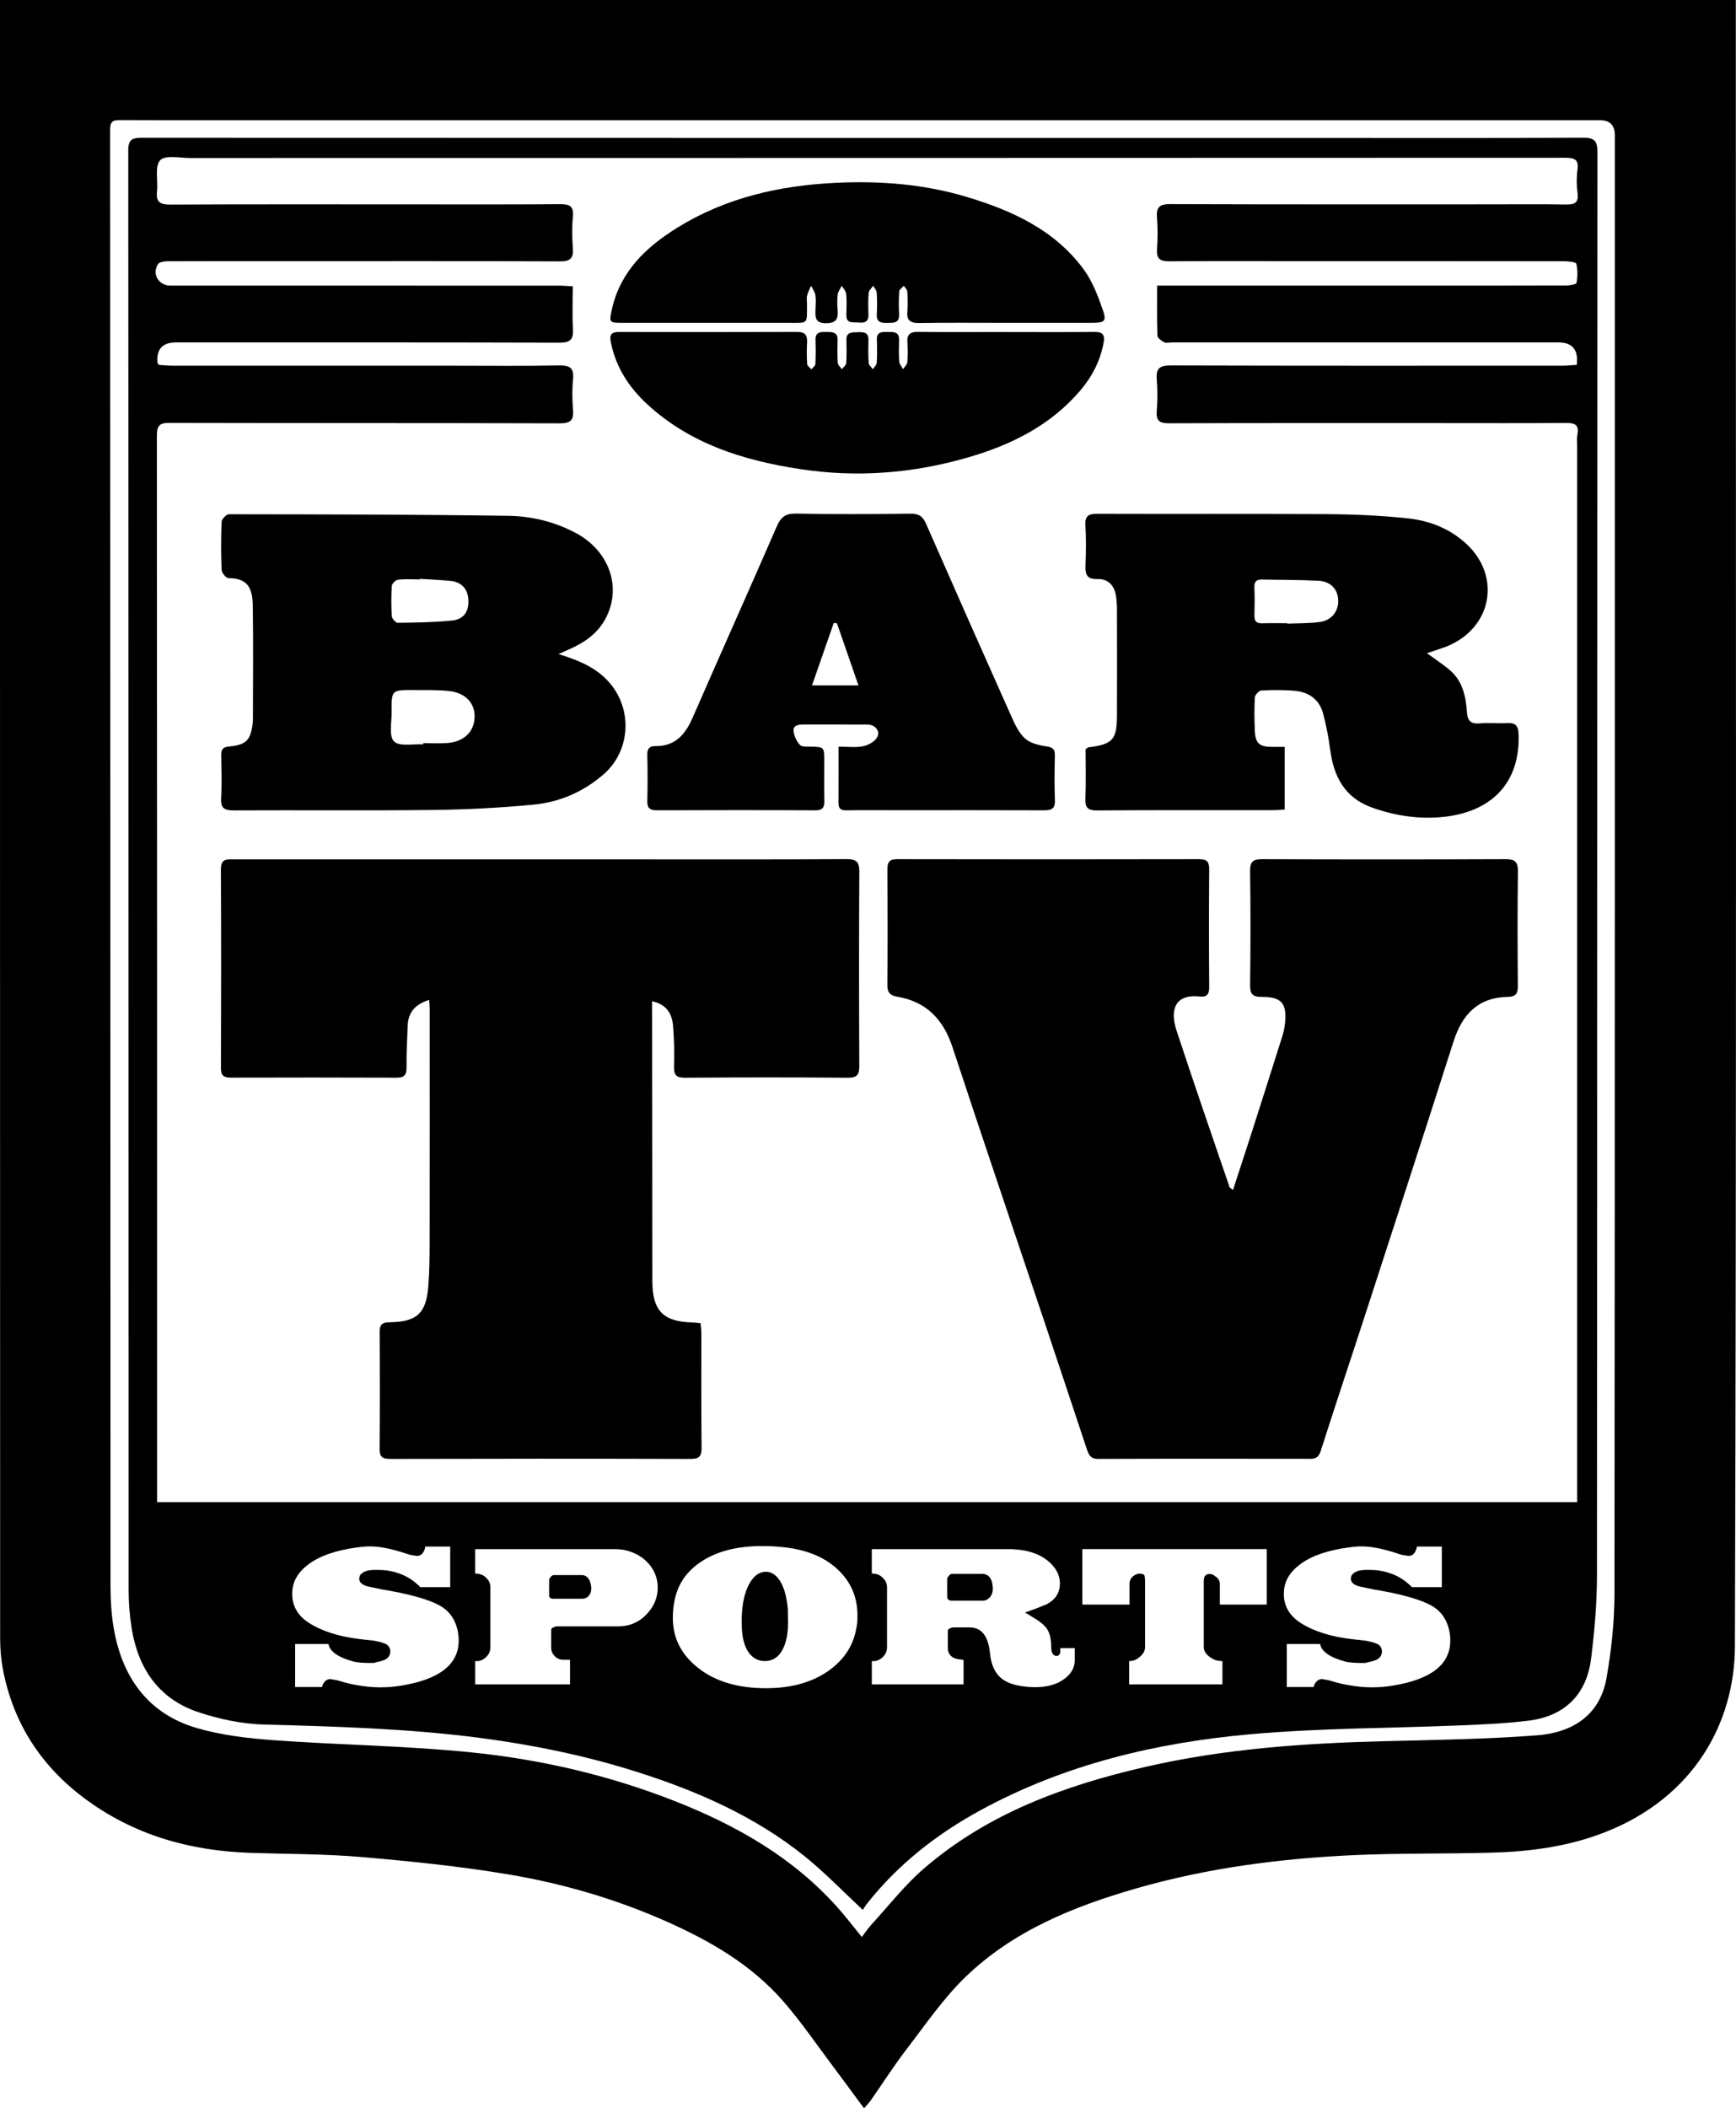
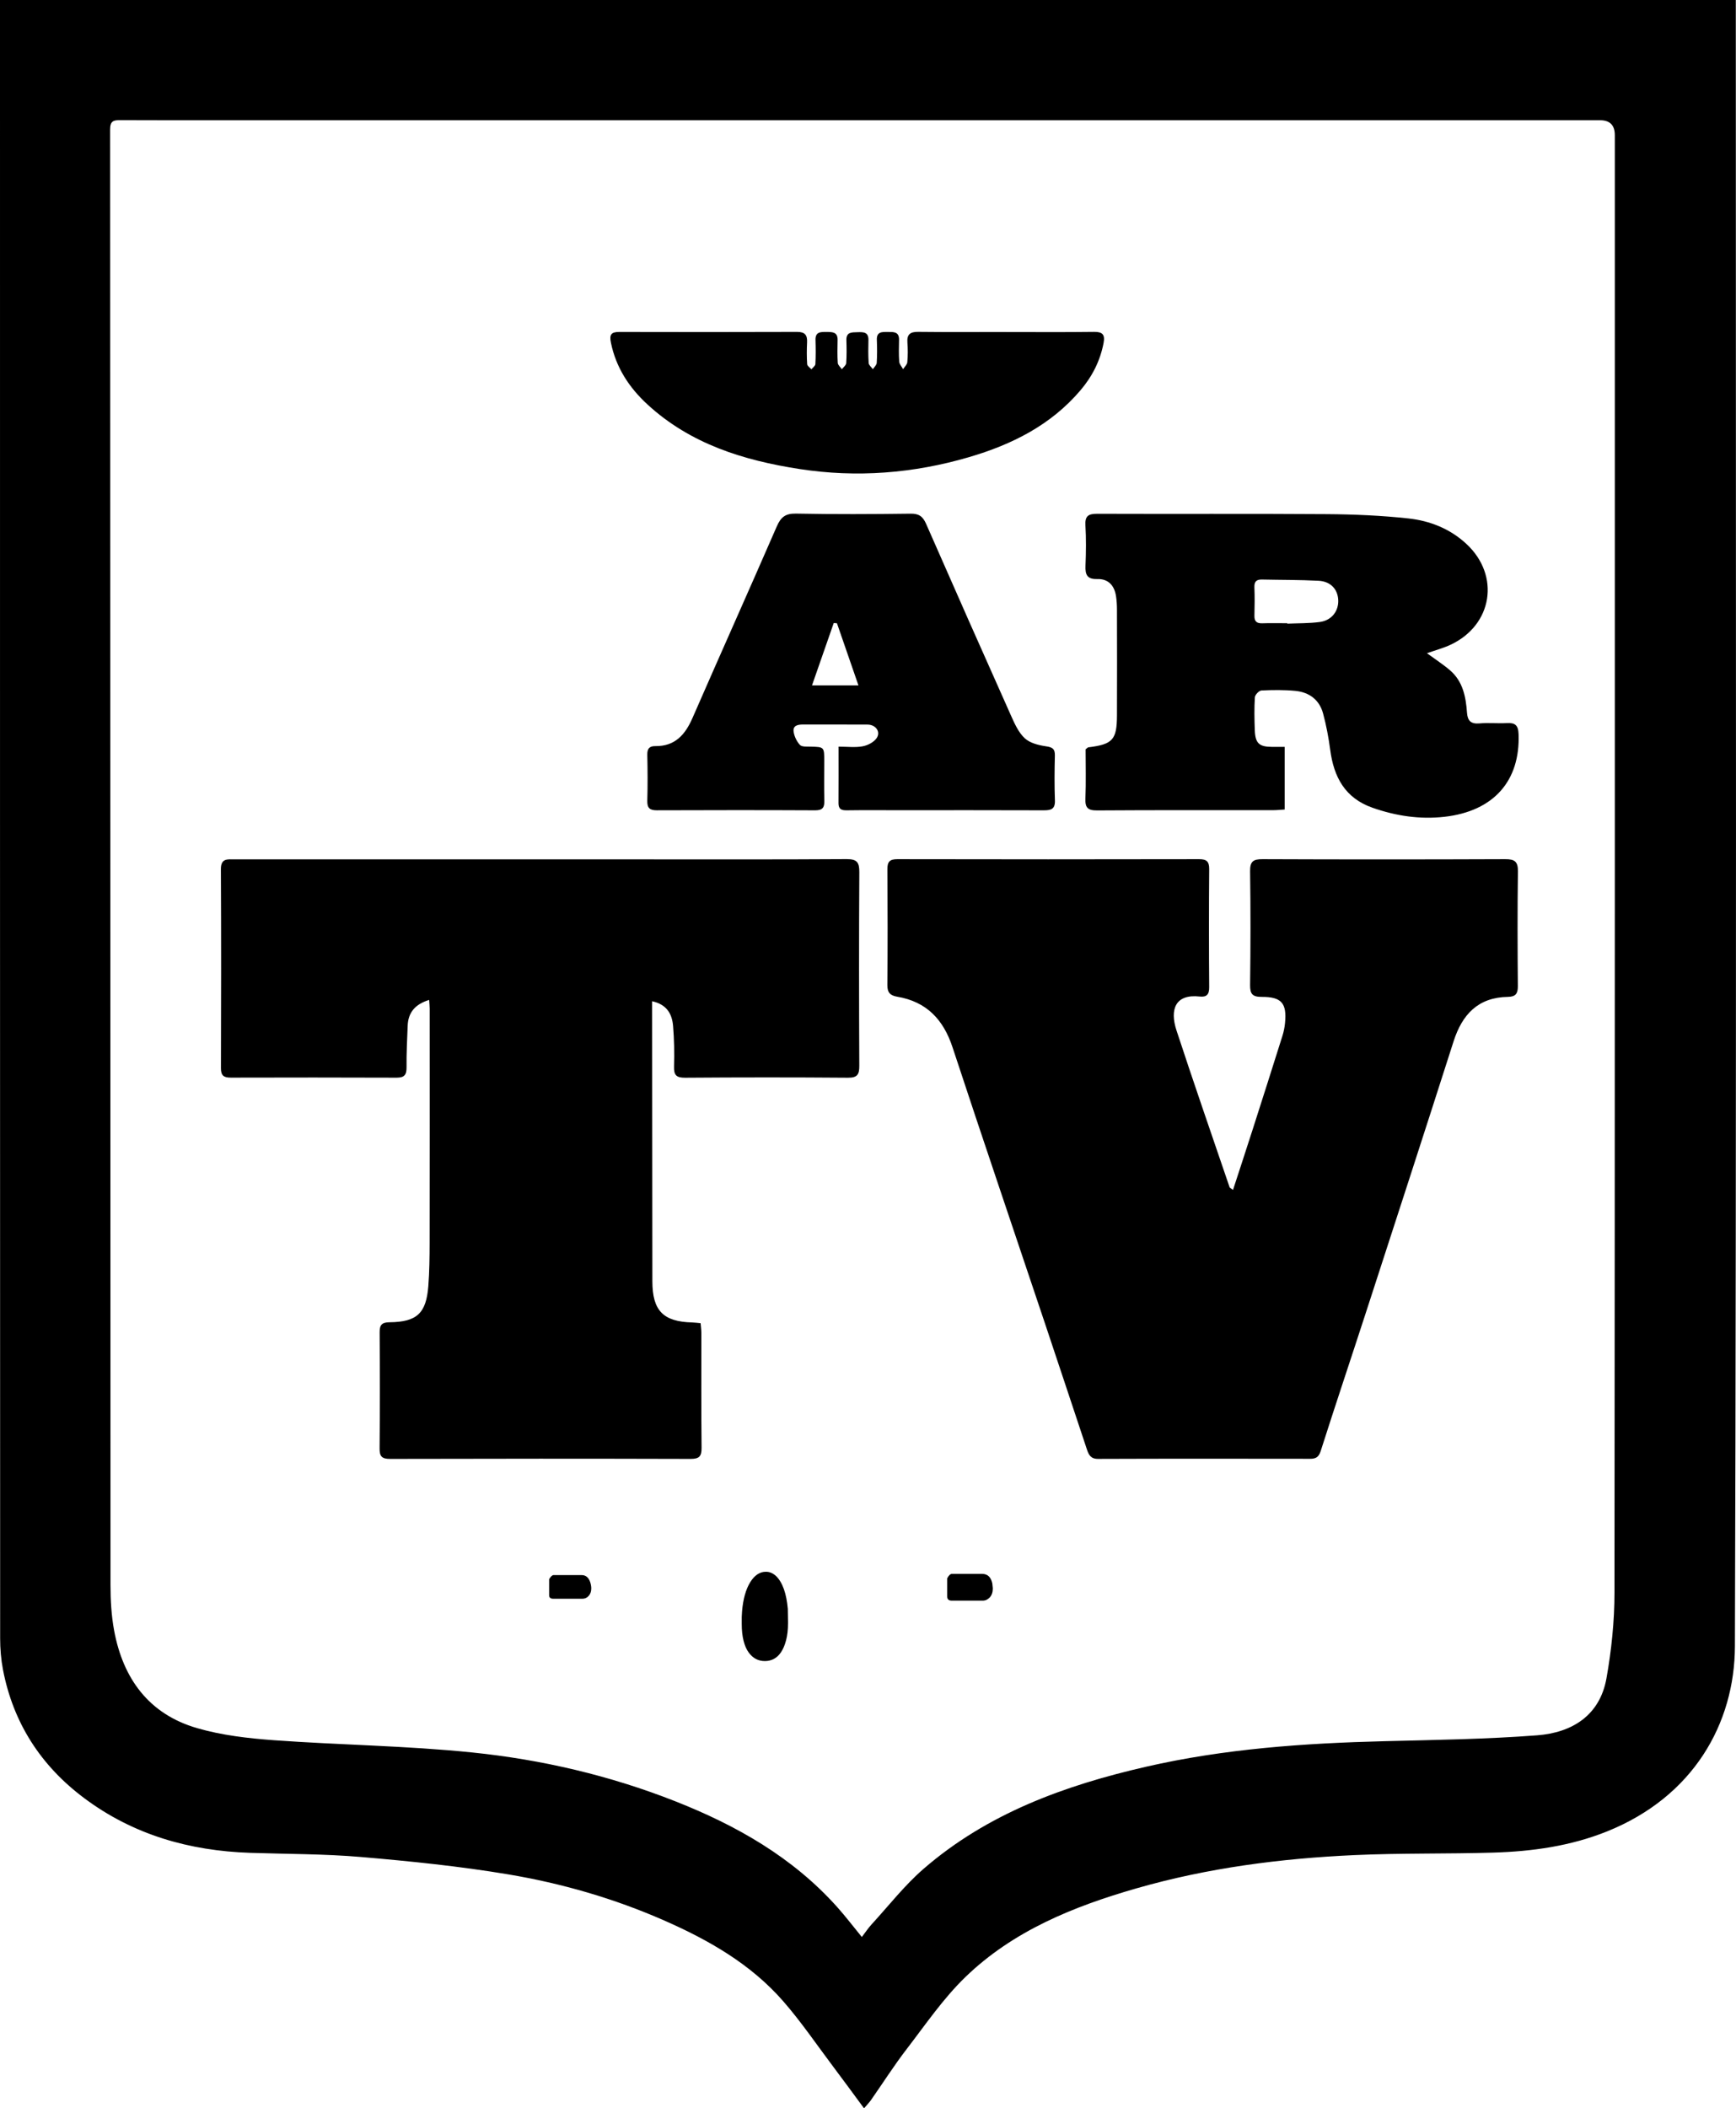
<svg xmlns="http://www.w3.org/2000/svg" id="Layer_1" viewBox="0 0 718.73 872.67">
  <path d="M357.72,872.67c-4.43-6-8.48-11.57-12.63-17.07-6.88-9.14-13.33-18.66-20.83-27.26-13.43-15.39-30.86-25.33-49.3-33.43-20.71-9.1-42.41-15.37-64.64-19.09-20.1-3.36-40.45-5.43-60.77-7.17-15.29-1.31-30.7-1.21-46.05-1.73-25.09-.84-48.34-7.46-68.64-22.64-17.92-13.39-29.39-31.09-33.63-53.19-.81-4.24-1.17-8.63-1.17-12.96C0,453.93,0,229.73,0,5.53c0-1.77,0-3.54,0-5.53h718.65v4.76c0,225.56.32,451.11-.37,676.67-.1,31.97-17.21,62.27-52.95,76.63-15.16,6.09-31.02,8.29-47.14,8.77-19.14.57-38.32.16-57.44,1.03-30.54,1.39-60.79,5.29-90.26,13.77-26.08,7.5-51.11,17.6-70.92,36.82-9.1,8.83-16.4,19.56-24.19,29.69-5.23,6.8-9.85,14.07-14.77,21.1-.74,1.06-1.66,1.98-2.9,3.44ZM356.83,801.73c1.57-2.05,2.64-3.68,3.94-5.1,7.12-7.76,13.66-16.19,21.56-23.05,26.53-23,58.55-34.59,92.17-42.3,32.46-7.44,65.5-9.74,98.69-10.57,21.08-.53,42.2-.83,63.2-2.43,14.42-1.1,25.97-8.16,28.72-23.64,2.07-11.64,3.3-23.6,3.31-35.41.19-201.09.14-402.18.14-603.27q0-6.19-6.08-6.19c-189.29,0-378.59,0-567.88,0-14.93,0-29.86.04-44.8-.04-2.85-.02-4.21.34-4.21,3.9.11,200.79.09,401.58.16,602.37,0,6.3.35,12.71,1.5,18.89,3.68,19.91,14.39,34.6,34.27,40.39,10.27,2.99,21.21,4.25,31.94,5.03,27.34,1.98,54.84,2.27,82.08,5.07,28.78,2.95,56.99,9.54,84.04,20.2,25.33,9.99,48.64,23.2,67.06,43.81,3.39,3.79,6.48,7.85,10.16,12.35Z" />
  <path d="M510.48,492.54c2.81-8.65,5.53-16.87,8.17-25.12,4.13-12.88,8.24-25.77,12.3-38.68.54-1.71.9-3.51,1.07-5.3.79-8.18-1.42-10.84-9.66-10.81-3.78.01-4.85-1.16-4.8-4.91.2-15.69.22-31.38,0-47.07-.06-4.09,1.27-5.04,5.18-5.02,33.48.14,66.97.13,100.46,0,3.85-.01,5.3.94,5.24,5.05-.22,15.84-.16,31.68-.03,47.52.03,3.11-.97,4.37-4.07,4.42-12.37.19-18.97,7.24-22.56,18.48-11.99,37.51-24.18,74.96-36.35,112.42-6.18,19.02-12.55,37.97-18.62,57.02-.82,2.59-2.01,3.29-4.43,3.28-29.26-.04-58.52-.07-87.79.04-3.03.01-3.86-1.71-4.6-3.94-5.8-17.41-11.56-34.83-17.39-52.22-12.75-38.06-25.68-76.06-38.23-114.18-3.8-11.55-10.79-18.92-22.92-20.97-2.81-.47-4.09-1.64-4.07-4.76.14-15.99.12-31.98.01-47.97-.02-3.1.91-4.19,4.13-4.19,41.63.09,83.26.08,124.89,0,3.08,0,4.24.89,4.21,4.12-.13,16.29-.13,32.59,0,48.88.02,3.03-1.07,4.17-3.93,3.85-10.17-1.12-12.44,5.4-9.6,14.05,7.12,21.71,14.62,43.29,21.99,64.92.08.22.44.35,1.42,1.08Z" />
  <path d="M177.66,413.89c-5.83,1.8-8.67,5.22-8.88,10.69-.22,5.72-.53,11.45-.46,17.17.03,3.07-.85,4.33-4.07,4.32-22.92-.09-45.85-.08-68.77-.02-2.84,0-4.02-.87-4.01-3.9.09-27.45.12-54.91-.02-82.36-.02-4.64,2.8-4.08,5.68-4.08,54.75,0,109.49,0,164.24,0,29.71,0,59.42.09,89.13-.1,4.31-.03,5.3,1.34,5.27,5.41-.16,26.7-.14,53.4-.01,80.09.02,3.59-.74,5.01-4.7,4.98-22.47-.18-44.94-.17-67.41,0-3.65.03-4.7-1.09-4.59-4.64.17-5.57.06-11.17-.39-16.72-.4-4.9-2.46-8.93-8.68-10.3,0,1.9,0,3.48,0,5.06.03,36.95.06,73.91.1,110.86.01,12.15,4.48,16.74,16.52,17.04,1.03.03,2.06.18,3.45.3.11,1.42.31,2.73.31,4.04.02,15.84-.08,31.68.09,47.51.04,3.53-.92,4.64-4.55,4.63-41.47-.12-82.95-.11-124.42,0-3.41,0-4.37-1.04-4.33-4.38.15-15.99.13-31.98.02-47.96-.02-3.05.82-4.19,4.08-4.22,11.34-.12,15.19-3.7,16.07-14.93.47-6,.53-12.05.54-18.08.05-32.28.03-64.56.02-96.84,0-1.01-.12-2.02-.21-3.58Z" />
  <path d="M590.77,270.37c3.56,2.61,6.74,4.65,9.57,7.09,5.33,4.58,6.55,10.97,7.02,17.54.24,3.35,1.62,4.74,5.16,4.43,3.74-.33,7.54.08,11.3-.13,3.37-.19,4.75.8,4.89,4.5.74,19.38-10.27,31.99-30.71,34.29-10.15,1.14-20.08-.35-29.76-3.75-11.43-4.02-16.04-12.75-17.52-24.01-.67-5.06-1.62-10.11-2.95-15.03-1.54-5.7-5.79-8.79-11.52-9.34-4.64-.44-9.35-.39-14-.16-1,.05-2.66,1.8-2.72,2.85-.28,4.51-.19,9.04-.03,13.56.2,5.46,1.79,6.91,7.15,6.94,1.64,0,3.27,0,5.23,0v25.92c-1.61.1-3.22.28-4.83.28-24.28.02-48.56-.07-72.84.1-3.86.03-4.98-1.13-4.83-4.89.27-6.9.08-13.82.08-20.42.65-.48.87-.78,1.12-.81,10.05-1.23,11.82-3.09,11.86-13.14.07-14.63.03-29.26,0-43.89,0-1.8-.11-3.62-.37-5.41-.64-4.46-3.15-7.35-7.77-7.21-4.28.13-5.04-1.87-4.89-5.52.22-5.57.3-11.17-.03-16.74-.23-3.93,1.3-4.77,4.93-4.76,31.67.12,63.34-.08,95.01.15,11.27.08,22.6.56,33.8,1.78,8.89.97,17.24,4.27,24,10.55,14.09,13.08,10.86,33.59-6.59,41.74-2.94,1.37-6.12,2.22-9.77,3.51ZM532.95,257.95c0,.06,0,.13,0,.19,4.5-.2,9.04-.09,13.49-.69,4.89-.66,7.8-4.5,7.61-9.07-.19-4.48-3.14-7.73-8.14-7.99-7.8-.41-15.63-.33-23.44-.51-2.29-.05-3.22.85-3.13,3.22.15,3.91.11,7.82.01,11.73-.06,2.33.89,3.23,3.22,3.16,3.46-.12,6.92-.03,10.38-.03Z" />
-   <path d="M231.24,270.73c9.31,2.88,16.95,6.22,22.3,13.35,8.39,11.19,6.95,27.19-3.59,36.38-8.28,7.22-18.16,11.55-28.97,12.59-13.91,1.34-27.93,2.05-41.91,2.21-27.43.33-54.87.03-82.31.18-3.84.02-5.45-.9-5.22-5.03.33-5.86.14-11.76.05-17.64-.03-2.28.4-3.53,3.14-3.77,7.23-.64,9.09-2.65,9.9-9.78.05-.45.08-.9.08-1.35.01-15.68.18-31.36-.05-47.04-.11-7.42-2.04-11.48-10.04-11.52-1.01,0-2.82-2.19-2.87-3.42-.29-6.62-.28-13.27,0-19.89.05-1.13,1.96-3.14,3.01-3.14,38.58.05,77.17.09,115.75.65,9.62.14,19.1,2.45,27.78,7.05,13.99,7.43,19.3,22.56,12.42,35.48-3.26,6.14-8.66,9.86-14.83,12.62-1.19.53-2.38,1.05-4.65,2.06ZM175.23,308.11c0-.17,0-.35.01-.52,3.31,0,6.63.2,9.93-.04,6.84-.5,11.08-4.57,11.32-10.55.23-5.95-3.73-10.26-10.76-10.99-4.78-.49-9.62-.37-14.44-.39-9.19-.05-9.25-.01-9.16,9.25.04,4.16-1.17,9.87,1.01,12.03,2.24,2.22,7.92.95,12.1,1.21ZM173.8,239.61c0,.07,0,.15-.01.22-3,0-6.03-.22-9,.12-.98.11-2.51,1.61-2.57,2.55-.28,4.19-.28,8.42,0,12.6.07.99,1.62,2.7,2.47,2.69,7.49-.1,15.01-.19,22.46-.94,4.87-.49,6.99-3.73,6.77-8.5-.21-4.6-2.85-7.48-7.54-7.92-4.18-.4-8.38-.56-12.57-.83Z" />
  <path d="M347.19,309.06c3.75,0,6.96.43,9.98-.15,2.12-.4,4.65-1.71,5.79-3.42,1.76-2.62-.43-5.55-3.78-5.57-8.9-.06-17.8,0-26.69-.03-2.17,0-4.31.39-3.91,3.03.29,1.93,1.3,4.03,2.63,5.44.8.84,2.83.65,4.32.69,5.72.14,5.72.11,5.72,6.04,0,5.43-.1,10.86.04,16.29.07,2.8-.67,4.05-3.79,4.03-21.87-.11-43.73-.09-65.6-.01-2.94.01-3.99-1.01-3.91-3.97.18-6.33.14-12.67,0-19-.05-2.51.83-3.63,3.34-3.6,8.14.1,12.36-4.73,15.38-11.66,11.55-26.46,23.37-52.8,34.89-79.27,1.66-3.81,3.54-5.39,7.92-5.31,15.83.31,31.67.24,47.5.03,3.44-.05,5.06,1.16,6.38,4.17,11.6,26.44,23.3,52.85,35.08,79.21,1.52,3.4,3.14,7.11,5.76,9.56,2.17,2.03,5.8,2.92,8.92,3.37,2.7.39,3.63,1.13,3.57,3.83-.15,6.18-.21,12.37.02,18.55.14,3.73-1.73,4.11-4.74,4.1-20.21-.08-40.42-.04-60.63-.04-6.94,0-13.88-.06-20.81.04-2.18.03-3.44-.47-3.42-2.95.06-7.53.02-15.05.02-23.39ZM346.51,257.97c-.44-.03-.88-.06-1.33-.09-2.96,8.48-5.91,16.95-9,25.82h19.23c-3.09-8.92-6-17.32-8.9-25.72Z" />
  <path d="M416.33,137.43c12.21,0,24.42.1,36.63-.06,3.5-.04,4.58,1.14,3.95,4.53-1.4,7.45-4.73,13.95-9.58,19.65-12.25,14.41-28.39,22.47-46.15,27.67-23.01,6.74-46.48,8.57-70.15,4.92-23.15-3.57-45.17-10.35-62.97-26.73-7.59-6.98-13.02-15.26-15.13-25.58-.67-3.25.04-4.43,3.39-4.43,24.57.06,49.14.07,73.71-.02,3.24-.01,4.26,1.32,4.11,4.34-.15,3.01-.16,6.04.04,9.04.05.73,1.14,1.4,1.76,2.1.57-.72,1.6-1.41,1.64-2.16.18-3.31.15-6.63.05-9.95-.11-3.42,2.11-3.37,4.53-3.35,2.39.02,4.68-.07,4.62,3.33-.06,3.17-.14,6.34.07,9.49.06.9,1.1,1.74,1.69,2.61.63-.83,1.74-1.63,1.8-2.5.22-3.15.18-6.33.08-9.49-.11-3.47,2.21-3.26,4.57-3.34,2.45-.08,4.63-.12,4.56,3.28-.07,3.16-.12,6.34.1,9.49.06.89,1.13,1.7,1.74,2.55.56-.87,1.53-1.71,1.59-2.61.2-3.15.18-6.33.05-9.49-.15-3.52,2.18-3.32,4.53-3.32,2.34,0,4.72-.19,4.66,3.25-.05,3.01-.16,6.04.07,9.04.08,1.07,1.05,2.08,1.61,3.12.61-.97,1.65-1.9,1.74-2.91.25-2.69.25-5.43.04-8.13-.26-3.41,1.19-4.45,4.48-4.41,12.06.14,24.12.05,36.18.05Z" />
-   <path d="M416.3,133.63c-11.92,0-23.83-.12-35.75.07-3.74.06-5.24-1.12-4.89-4.91.25-2.69.15-5.43-.03-8.14-.06-.81-.93-1.57-1.43-2.36-.67.78-1.86,1.53-1.92,2.35-.22,3.15-.18,6.33-.05,9.5.15,3.76-2.39,3.46-4.88,3.51-2.51.05-4.54-.18-4.35-3.54.17-3.01.16-6.04-.03-9.05-.06-.95-.96-1.84-1.47-2.76-.65.96-1.77,1.88-1.86,2.89-.26,3-.18,6.03-.09,9.04.08,3-1.62,3.53-4.09,3.27-2.25-.24-5.18.71-5.06-3.27.09-2.86.2-5.75-.07-8.59-.11-1.16-1.18-2.24-1.82-3.35-.58,1.18-1.51,2.31-1.68,3.55-.28,2.07-.21,4.22-.04,6.32.28,3.5-.25,5.57-4.71,5.62-4.81.05-4.56-2.64-4.45-5.82.07-1.96.24-3.96-.06-5.87-.21-1.33-1.16-2.54-1.78-3.8-.56,1.34-1.27,2.65-1.64,4.05-.26.99-.05,2.1-.05,3.16-.04,9.06.93,8.12-8.34,8.12-22.63.02-45.25,0-67.88,0-5.72,0-5.76-.08-4.57-5.49,3.47-15.79,14.21-25.9,27.18-33.93,19.95-12.35,42.14-17.38,65.3-18.52,18.48-.91,36.81.51,54.6,5.87,18.69,5.63,36.21,13.62,48.22,29.88,3.65,4.94,5.96,11.06,8,16.94,1.62,4.64.68,5.25-4.57,5.25-11.92,0-23.83,0-35.75,0Z" />
  <g>
    <path d="M326.18,666.03c-.57-6.48-2.19-11.03-4.86-13.66-1.29-1.19-2.69-1.79-4.22-1.79-2.57,0-4.75,1.47-6.54,4.4-1.79,2.93-2.9,6.9-3.33,11.9l-.14,2.36v2.93c0,2.62.25,4.93.75,6.94.5,2,1.2,3.62,2.11,4.86,1.71,2.38,3.96,3.58,6.72,3.58s5.1-1.24,6.72-3.72c.86-1.29,1.55-2.93,2.07-4.93s.79-4.31.79-6.94v-.79c0-.86-.01-1.72-.04-2.57-.03-.86-.04-1.72-.04-2.57Z" />
    <path d="M406.6,651.45h-12.44c-.71,0-1.38.62-2,1.86v7.51c0,1.14.62,1.72,1.86,1.72h12.87c1.1,0,2.06-.45,2.9-1.36.83-.9,1.25-2.15,1.25-3.72l-.21-2.07c-.57-2.62-1.98-3.93-4.22-3.93Z" />
    <path d="M240.86,651.95h-11.65c-.57,0-1.19.57-1.86,1.72v6.65c0,.95.57,1.43,1.72,1.43h12.08c1,0,1.86-.39,2.57-1.18.72-.79,1.07-1.82,1.07-3.11,0-.76-.14-1.62-.43-2.57-.67-1.95-1.84-2.93-3.5-2.93Z" />
-     <path d="M655.51,57.01c-34.85.17-69.69.09-104.54.09-163.98,0-327.96,0-491.93-.06-3.84,0-5.95.26-5.94,5.18.13,198.71.1,397.41.16,596.12,0,5.25.43,10.56,1.27,15.75,2.7,16.57,11.22,29.1,27.44,34.55,8.74,2.93,18.18,4.93,27.36,5.18,29.85.8,59.68,1.66,89.32,5.52,21.97,2.87,43.65,7.31,64.79,14,25.11,7.95,49.09,18.41,69.78,35.07,8.16,6.57,15.47,14.2,24.01,22.13.44-.68.95-1.6,1.59-2.41,12.9-16.37,28.94-28.93,47.14-38.85,34.85-18.98,72.72-27.97,111.75-31.45,29.09-2.59,58.41-2.47,87.62-3.69,9.17-.38,18.37-.8,27.47-1.92,14.97-1.84,24.1-10.77,25.95-25.78,1.4-11.33,2.42-22.8,2.42-34.21.14-196.44.09-392.89.2-589.33,0-4.57-1.29-5.92-5.88-5.9ZM165.66,697.78c-2.72.43-5.43.64-8.15.64-3,0-6.15-.29-9.44-.86-2.1-.33-4.27-.83-6.51-1.5l-2-.57-2.79-.5c-.86,0-1.61.33-2.25,1-.64.67-1.04,1.43-1.18,2.29h-11.15v-17.8h13.8c.52,3.1,4,5.53,10.44,7.29.71.19,1.72.33,3,.43,1.29.1,2.53.14,3.72.14h1.64c.43-.14.71-.24.86-.29,2.38-.43,3.97-1.01,4.76-1.75.79-.74,1.18-1.63,1.18-2.68,0-1.29-.53-2.29-1.57-3-1.1-.57-2.69-1.05-4.79-1.43l-.29-.07-5.15-.57c-9.01-1-16.25-3.24-21.74-6.72-4.72-3-7.08-7.03-7.08-12.08s2.32-9,6.97-12.41c4.65-3.41,11.28-5.68,19.91-6.83,2-.29,3.79-.43,5.36-.43,3.53,0,7.86.79,13.01,2.36l.93.29,2.15.71,1.22.29,2.14.29c1.53,0,2.6-.98,3.22-2.93l.21-.93h10.3v16.8h-12.37l-.79-.79-1.07-.93c-3.19-2.76-7.22-4.5-12.08-5.22-1.29-.14-2.5-.21-3.65-.21h-1.21c-1.62,0-2.92.19-3.9.57-.98.38-1.73.93-2.25,1.64-.14.29-.26.74-.36,1.36,0,1.72,1.43,2.86,4.29,3.43l5.43,1.14,1.79.29,3.36.64,2.22.43c8.44,1.81,14.26,3.81,17.48,6.01,3.22,2.19,5.28,5.39,6.19,9.58.29,1.43.43,2.81.43,4.15,0,9.96-8.08,16.21-24.24,18.73ZM267.6,668.29c-3.15,3.27-7.05,4.9-11.73,4.9h-25.6c-1.29.33-1.98.76-2.07,1.29v7.65c0,1.05.33,2,1,2.86,1.05,1.33,2.36,2,3.93,2h2.86v10.22h-39.25v-9.65c1.76.19,3.36-.45,4.79-1.93,1-1.1,1.5-2.36,1.5-3.79v-24.88c0-1.81-.88-3.36-2.65-4.65-1-.67-2.22-1-3.65-1v-10.08h57.99c2.72,0,5.27.52,7.65,1.57,3,1.29,5.41,3.21,7.22,5.76,1.81,2.55,2.72,5.42,2.72,8.62,0,4.15-1.57,7.85-4.72,11.12ZM354.89,671.82c-.07.62-.23,1.5-.46,2.65-1.29,6.96-5.15,12.7-11.58,17.23-6.82,4.72-15.4,7.08-25.74,7.08-11.82,0-21.28-2.88-28.39-8.65-3.34-2.67-5.86-5.71-7.58-9.12-1.72-3.41-2.57-7.16-2.57-11.26,0-5.1.89-9.53,2.68-13.3,1.79-3.76,4.61-6.98,8.47-9.65,6.58-4.58,15.18-6.86,25.81-6.86,1.19,0,2.43.02,3.72.07,1.29.05,2.6.14,3.93.29,10.06.86,17.92,3.96,23.6,9.29,5.48,5.1,8.22,11.46,8.22,19.09,0,1.48-.04,2.53-.11,3.15ZM444.99,686.98c0,3.15-1.41,5.77-4.22,7.87-3.05,2.34-7.13,3.5-12.23,3.5-1.96,0-3.93-.17-5.94-.5-4.05-.62-7.08-2-9.08-4.15s-3.22-5.24-3.65-9.29c-.67-7.2-3.48-10.8-8.44-10.8h-6.94c-1.29.29-1.98.71-2.07,1.29v7.22c0,2.15,1.02,3.6,3.07,4.36l1.29.29,2.14.29v10.15h-37.97v-9.65c1.76.19,3.36-.45,4.79-1.93,1-1.1,1.5-2.36,1.5-3.79v-24.88c0-1.81-.88-3.36-2.65-4.65-1-.67-2.22-1-3.65-1v-10.08h57.99l2.79.21c6.34.71,11.13,3,14.37,6.86,1.81,2.19,2.72,4.55,2.72,7.08,0,4-1.93,6.94-5.79,8.79l-4.29,1.72-4.36,1.57,1.14.64,2.29,1.43,1.72,1.07c2.34,1.57,3.84,3.12,4.5,4.65.38.71.68,1.66.89,2.82.21,1.17.32,2.44.32,3.83,0,2.05.62,3.22,1.86,3.5.48.1.89,0,1.25-.29s.56-.71.61-1.29v-1.64h6.01v4.79ZM524.48,664.17h-19.45v-8.58c0-1.33-.71-2.43-2.14-3.29-.53-.52-1.26-.79-2.22-.79-1.53,0-2.29.95-2.29,2.86v27.46c0,1.86,1.31,3.5,3.93,4.93,1,.52,2.26.79,3.79.79v9.65h-38.61v-9.65c1.33,0,2.48-.33,3.43-1,2.1-1.43,3.15-3,3.15-4.72v-27.46c0-.71-.06-1.39-.18-2.04-.12-.64-.82-.97-2.11-.97-.71,0-1.48.26-2.29.79-1.24.86-1.86,2-1.86,3.43v8.58h-19.52v-22.95h76.36v22.95ZM576.22,697.78c-2.72.43-5.44.64-8.15.64-3,0-6.15-.29-9.44-.86-2.1-.33-4.27-.83-6.51-1.5l-2-.57-2.79-.5c-.86,0-1.61.33-2.25,1-.64.67-1.04,1.43-1.18,2.29h-11.15v-17.8h13.8c.53,3.1,4,5.53,10.44,7.29.71.19,1.72.33,3,.43,1.29.1,2.53.14,3.72.14h1.64c.43-.14.71-.24.86-.29,2.38-.43,3.97-1.01,4.75-1.75.79-.74,1.18-1.63,1.18-2.68,0-1.29-.53-2.29-1.57-3-1.1-.57-2.69-1.05-4.79-1.43l-.29-.07-5.15-.57c-9.01-1-16.26-3.24-21.74-6.72-4.72-3-7.08-7.03-7.08-12.08s2.32-9,6.97-12.41c4.65-3.41,11.29-5.68,19.91-6.83,2-.29,3.79-.43,5.36-.43,3.53,0,7.87.79,13.01,2.36l.93.29,2.15.71,1.21.29,2.14.29c1.53,0,2.6-.98,3.22-2.93l.21-.93h10.3v16.8h-12.37l-.79-.79-1.07-.93c-3.19-2.76-7.22-4.5-12.08-5.22-1.29-.14-2.5-.21-3.65-.21h-1.21c-1.62,0-2.92.19-3.9.57-.98.38-1.73.93-2.25,1.64-.14.29-.26.74-.36,1.36,0,1.72,1.43,2.86,4.29,3.43l5.43,1.14,1.79.29,3.36.64,2.22.43c8.44,1.81,14.26,3.81,17.48,6.01,3.22,2.19,5.28,5.39,6.19,9.58.29,1.43.43,2.81.43,4.15,0,9.96-8.08,16.21-24.24,18.73ZM478.91,157.11c.39,4.34.35,8.76,0,13.11-.32,4.15,1.34,5.01,5.2,4.99,37.41-.13,74.82-.08,112.24-.08,17.35,0,34.7.08,52.04-.06,3.63-.03,5.46.79,4.68,4.8-.31,1.6-.1,3.31-.1,4.97,0,142.28,0,284.56,0,426.84v10.07H65.05v-4.62c0-145.6.02-291.2-.1-436.8,0-4.23,1.14-5.3,5.27-5.29,53.85.13,107.71.03,161.57.19,4.48.01,5.8-1.34,5.45-5.62-.35-4.2-.41-8.48.01-12.66.48-4.8-1.45-5.77-5.9-5.69-14.93.27-29.87.1-44.8.1-38.47,0-76.94,0-115.4-.01-1.9,0-3.81-.21-5.34-.3-.43-.58-.59-.69-.6-.81q-.79-8.5,7.63-8.5c52.95,0,105.9-.05,158.85.1,4.49.01,5.76-1.39,5.52-5.66-.32-5.7-.08-11.42-.08-17.67-2.15-.11-4.04-.28-5.93-.28-53.55-.01-107.11-.01-160.66-.01-4.84,0-7.75-4.8-5.14-8.88.57-.89,2.59-1.19,3.94-1.2,17.35-.07,34.7-.04,52.04-.04,36.81,0,73.62-.07,110.43.09,4.22.02,5.67-1.19,5.36-5.39-.32-4.35-.4-8.78.02-13.11.43-4.48-1.47-5.2-5.43-5.17-21.87.17-43.75.08-65.62.08-31.83,0-63.66-.07-95.49.09-4.2.02-6.17-.9-5.65-5.46.5-4.42-1.04-10.33,1.29-12.89,2.05-2.25,8.2-.93,12.54-.93,189.78-.03,379.55-.01,569.33-.1,3.94,0,5.51.88,4.93,5.06-.43,3.11-.39,6.37.03,9.48.54,4.05-1.15,4.88-4.8,4.81-10.56-.19-21.12-.07-31.68-.07-44.05,0-88.1.06-132.15-.1-4.44-.02-5.84,1.27-5.48,5.61.36,4.35.3,8.76.01,13.12-.25,3.83,1.23,4.96,4.94,4.94,18.25-.14,36.51-.06,54.76-.06,36.36,0,72.71-.01,109.07.04,1.69,0,4.66.34,4.83,1.05.61,2.53.56,5.34.08,7.92-.11.62-2.84,1.06-4.37,1.06-21.87.07-43.75.05-65.62.05-32.74,0-65.47,0-98.21,0h-5.43c0,7.25-.11,13.99.13,20.72.03.96,1.62,2.12,2.74,2.71.83.43,2.07.09,3.12.09,53.4,0,106.81,0,160.21,0q8.65,0,7.52,9.28c-1.81.11-3.71.33-5.61.33-54.16.02-108.31.07-162.47-.09-4.61-.01-6.2,1.23-5.78,5.84Z" />
  </g>
</svg>